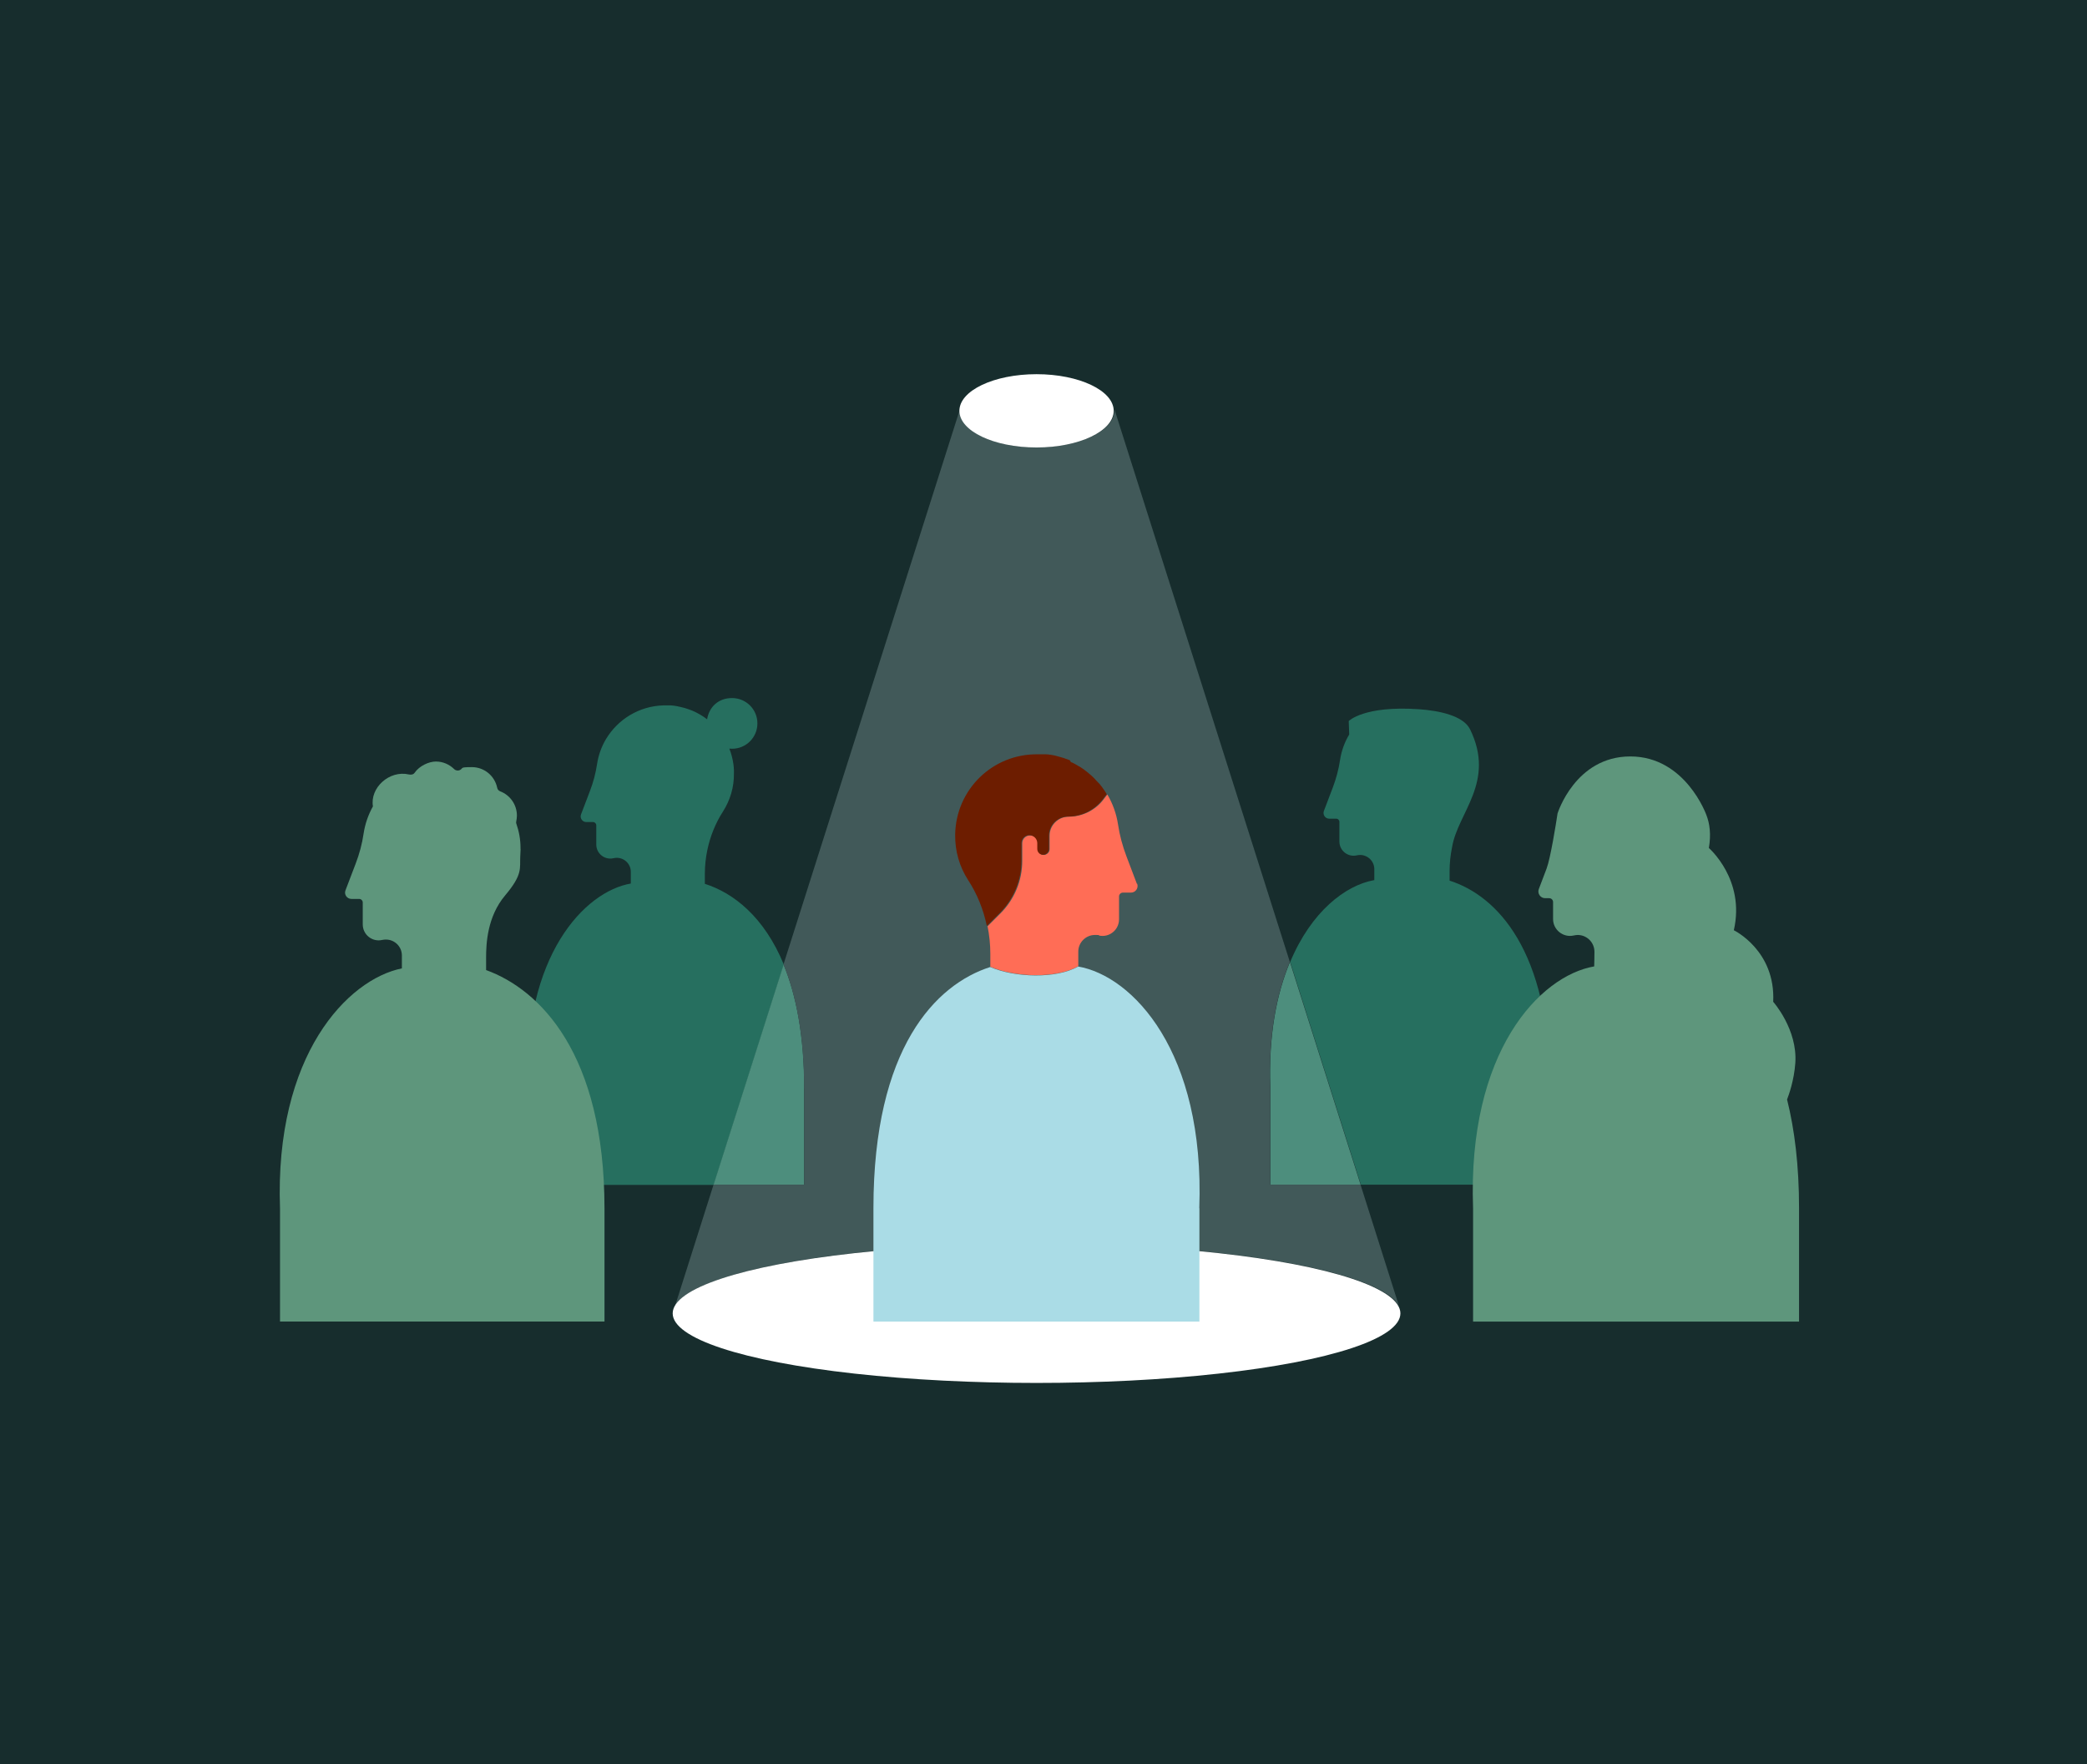
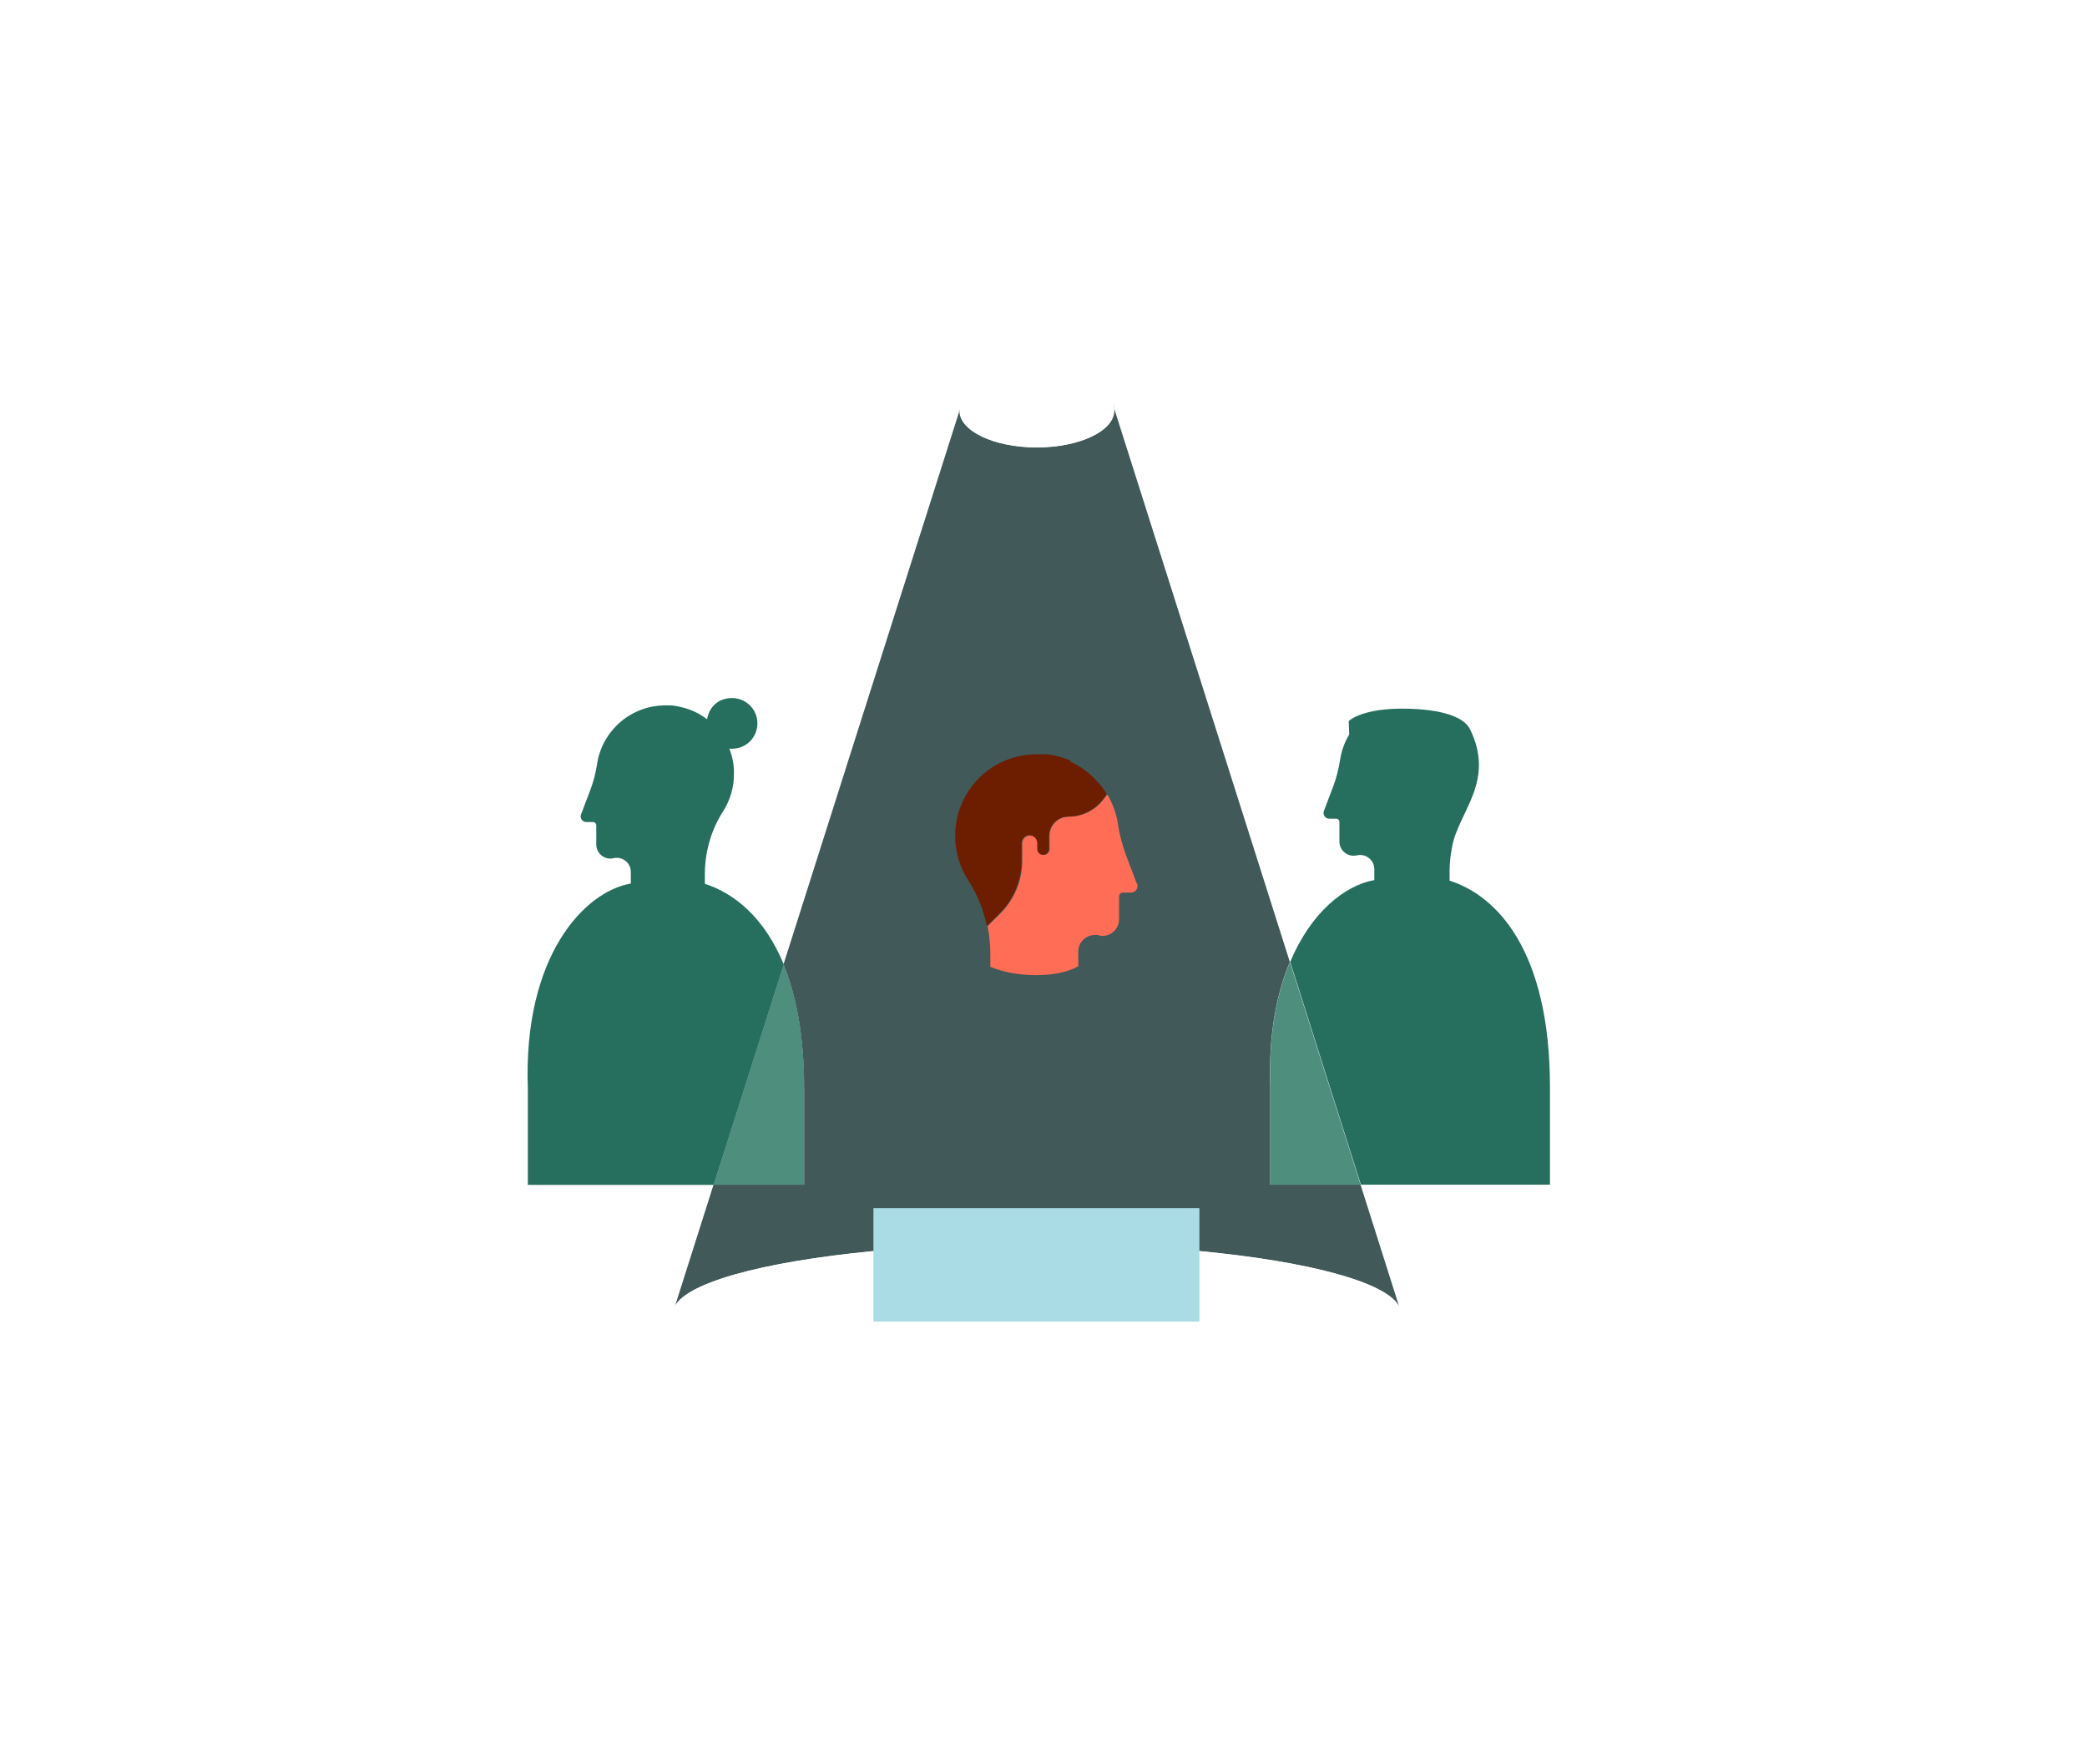
<svg xmlns="http://www.w3.org/2000/svg" id="Illustration" version="1.1" viewBox="0 0 1680 1420">
  <defs>
    <style>
      .cls-1 {
        fill: #4d8e7d;
      }

      .cls-1, .cls-2, .cls-3, .cls-4, .cls-5, .cls-6, .cls-7, .cls-8, .cls-9 {
        stroke-width: 0px;
      }

      .cls-2 {
        fill: #aadce6;
      }

      .cls-3 {
        fill: #172d2d;
      }

      .cls-4 {
        fill: #415959;
      }

      .cls-5 {
        fill: #266f5f;
      }

      .cls-6 {
        fill: #6d1d00;
      }

      .cls-7 {
        fill: #ff6d56;
      }

      .cls-8 {
        fill: #fff;
      }

      .cls-9 {
        fill: #5e967c;
      }
    </style>
  </defs>
-   <rect class="cls-3" width="1680" height="1420" />
  <path class="cls-5" d="M567.4,711.5s0,0,0,0v-8.3c0-6.4.7-12.8,2-19h0c2.3-11,6.5-21.5,12.6-31,5.7-8.9,9-19.5,8.8-30.9,0-.4,0-.9,0-1.3,0-.3,0-.7,0-1,0-.6,0-1.1-.1-1.7,0-.4,0-.8-.1-1.1,0-.4,0-.8-.1-1.3,0-.4-.1-.8-.2-1.3-.6-4.2-1.7-8.2-3.2-12h0c.7,0,1.4.1,2.2.1,11.3,0,20.4-9.1,20.4-20.4s-9.1-20.4-20.4-20.4-18.5,7.4-20.1,17.1c0,0,0,0,0,0-3.6-2.8-7.6-5.1-11.8-6.9-.6-.3-1.2-.5-1.8-.7-.2,0-.4-.1-.6-.2-.4-.1-.7-.3-1.1-.4-.4-.1-.8-.3-1.2-.4-.4-.1-.8-.2-1.2-.4-.4-.1-.7-.2-1.1-.3-1.1-.3-2.2-.6-3.3-.8-.5,0-.9-.2-1.4-.3-.3,0-.6-.1-.9-.2-1.6-.3-3.2-.5-4.8-.6-.2,0-.4,0-.6,0-.3,0-.6,0-.9,0,0,0-.2,0-.2,0-.3,0-.6,0-.8,0-.2,0-.5,0-.7,0-.7,0-1.3,0-2,0-.3,0-.6,0-.9,0h0c-19.5.6-36.6,11.3-46,27,0,0,0,0,0,0-3.7,6.1-6.2,13.1-7.3,20.4-1.1,7.3-3,14.5-5.7,21.5l-7.2,18.9c-1.1,2.9,1.1,6.1,4.2,6.1h5.5c1.4,0,2.6,1.2,2.6,2.6v15.5c0,7.3,6.8,12.7,13.9,11,.9-.2,1.8-.3,2.6-.3,6.1,0,11.3,4.9,11.3,11.3v9.4s0,0,0,0c0,0,0,0,0,0-37.2,6.4-86.8,58.2-82.9,165.1v77.5h149.7l56.4-177.3c-15.9-38.7-40.7-57.7-63.4-65Z" />
  <path class="cls-5" d="M1166.9,709s0,0,0,0v-7.8c0-6.5.7-13,2-19.3,4.6-27.9,35.2-52.3,14.5-94.8-5.5-11.2-25.4-15.1-41.1-16.2-44.3-3.1-56.6,9.5-56.6,9.5l.4,10.8c-3.7,6.2-6.3,13.2-7.4,20.7-1.1,7.4-3.1,14.7-5.7,21.7l-7.3,19.2c-1.1,3,1.1,6.2,4.3,6.2h5.6c1.5,0,2.6,1.2,2.6,2.6v15.8c0,7.4,6.9,12.8,14.1,11.1.9-.2,1.8-.3,2.6-.3,6.1,0,11.4,5,11.4,11.4v8.9c-.1,0-.2,0-.4,0-22.9,4.2-50.4,25.3-67.3,65.8l56.9,179.3h152.2v-78.3c0-110.8-43.2-154.4-80.7-166.4Z" />
-   <path class="cls-9" d="M1438.5,885.2c1.5-3.9,5.7-15.5,6.7-29.5,1.9-27.2-17.8-49.3-17.8-49.3,2-41.4-31.7-57.6-31.7-57.6,9.4-40.8-20.1-66.2-20.1-66.2,1.9-10.9.7-19.7-2-26.6h0s0,0,0,0c0,0-16.8-47.1-61.2-47.1s-58.6,45.9-58.6,45.9c-1.3,8.8-5.7,36-8.8,44.3l-6.3,16.6c-1.3,3.5,1.3,7.3,5.1,7.3h3.3c1.7,0,3.1,1.4,3.1,3.1v13.7c0,8.7,8.2,15.2,16.7,13.2,1.1-.2,2.1-.4,3.1-.4,7.3,0,13.5,5.9,13.5,13.6,0,0-.1,11.7-.2,11.7-43.8,7.6-102.1,68.6-97.5,194.6v91.3h262.4v-91.3c0-34.4-3.6-63.2-9.6-87.3Z" />
-   <path class="cls-9" d="M391.3,780.9v-10c0-11.3.9-33,15.3-50.1s11.7-21.7,12.2-31.6.2-4,.2-6c0-.2,0-.5,0-.7,0-6.8-1.2-13.2-3.3-19.3-.3-.7-.3-1.5-.1-2.2.3-1.5.5-3,.5-4.5,0-8.9-5.6-16.5-13.4-19.5-1.3-.5-2.3-1.6-2.5-3-2-9.4-10.3-16.5-20.4-16.5s-6.6.8-9.5,2.3c-1.6.8-3.5.5-4.7-.7-3.8-3.7-8.9-6.1-14.7-6.1s-13.4,3.6-17.1,9c-1,1.5-2.9,1.8-4.7,1.4-15.8-3.6-31.4,10.8-28.9,25.7,0,0,0,0,0,0-3.7,6.6-6.3,14-7.5,21.8-1.2,8.3-3.4,16.5-6.4,24.3l-8.2,21.5c-1.3,3.3,1.2,6.9,4.8,6.9h6.2c1.6,0,2.9,1.3,2.9,2.9v17.6c0,8.3,7.7,14.4,15.7,12.5,1-.2,2-.3,3-.3,6.9,0,12.8,5.6,12.8,12.8v10.4c-43.5,8.8-102.6,69.6-98.1,193.4v90.9h261.2v-90.9c0-125.1-52.3-176.4-95.2-192Z" />
  <path class="cls-1" d="M1022.6,953.7v-78.3c-1.5-41.8,5-75.3,15.8-101l56.9,179.3h-72.7Z" />
  <path class="cls-1" d="M647.3,876.2v77.5h-72.9l56.4-177.3c10.1,24.6,16.6,57.2,16.6,99.8Z" />
  <g>
    <path class="cls-4" d="M1126.5,1051.8c-9.8-19.7-72.7-36.4-161-44.8-33.1-3.2-69.8-5.2-108.5-5.7-1.2,0-2.5,0-3.7,0-6.2,0-12.5-.1-18.8-.1s-2.5,0-3.8,0c-1.1,0-2.2,0-3.2,0-2.6,0-5.1,0-7.6,0-1,0-2.1,0-3.1,0-.4,0-.7,0-1.1,0-2.1,0-4.1,0-6.2,0-.4,0-.8,0-1.3,0-37.5.7-73,2.7-105.1,5.8-90.6,8.8-154.2,26.2-160.5,46.7l1.1-3.4,30.7-96.7h72.9v-77.5c0-42.6-6.5-75.2-16.6-99.8l141.6-445.5s0,0,0,0l.6-2c0,.6-.1,1.2-.1,1.8,0,16.1,26.9,29.1,60.5,29.5.4,0,.7,0,1.1,0,.5,0,1.1,0,1.6,0,33.8-.3,61-13.4,61-29.5s0-1.4-.2-2.1h0l141.5,445.8c-10.8,25.7-17.3,59.2-15.8,101v78.3h72.7l31.1,98.1Z" />
    <ellipse class="cls-8" cx="834.4" cy="330.7" rx="62.1" ry="29.5" />
    <ellipse class="cls-8" cx="834.4" cy="1057.2" rx="292.9" ry="56" />
    <g>
      <path class="cls-7" d="M915.2,711.5l-8.5-22.4c-3.1-8.2-5.4-16.7-6.7-25.4-1.3-8.7-4.3-16.9-8.6-24.2l-3.3,4.3c-3.3,4.3-7.6,7.7-12.3,10-4.8,2.3-10,3.6-15.5,3.6-8.5,0-15.4,6.9-15.4,15.4v10.7c0,1.3-.5,2.5-1.4,3.3-.9.8-2,1.4-3.3,1.4-2.6,0-4.7-2.1-4.7-4.7v-4.7c0-1.8-.7-3.3-1.8-4.5-1.1-1.1-2.7-1.8-4.5-1.8-3.5,0-6.3,2.8-6.3,6.3v14.2c0,15.8-6.3,31-17.5,42.2l-10.3,10.3-.2-.3c1.5,7.4,2.3,15,2.3,22.6v10.4c19.9,8.6,53.3,9.6,70.8-.4v-11.8c0-7.5,6.2-13.4,13.3-13.4s2,.1,3.1.4c8.4,2,16.4-4.4,16.4-13v-18.4c0-1.7,1.4-3.1,3.1-3.1h6.5c3.7,0,6.3-3.7,5-7.2Z" />
      <path class="cls-6" d="M862,613.4c.2,0,.4.2.5.2.1,0,.2.1.3.2,0,0,.1,0,.2,0,.2.1.5.2.7.3,0,0,0,0,0,0,.3.1.6.3.9.5.2.1.5.2.7.4.1,0,.3.1.4.2.2.1.5.2.7.4.3.2.6.3.9.5.3.2.5.3.8.5,0,0,0,0,0,0,.3.2.6.4.9.5.2.1.5.3.7.4.3.2.7.4,1,.7.3.2.6.4.8.5,0,0,0,0,0,0,.2.1.4.3.6.4.1,0,.2.2.3.2.2.2.4.3.6.5.6.4,1.1.8,1.7,1.3.2.2.4.3.6.5.3.2.5.4.8.6.1,0,.2.2.3.3.3.2.5.5.8.7l.4.3c.2.2.4.3.6.5.1,0,.2.2.3.3.5.5,1.1,1,1.6,1.5.2.2.3.3.5.5.2.1.3.3.4.4.1.1.2.2.3.3.2.2.4.4.5.6.5.5.9.9,1.3,1.4.2.2.4.4.6.6,0,0,.2.2.3.3.2.2.3.4.5.5.1.1.2.3.4.4.3.4.6.7.9,1.1.2.2.4.4.5.7,0,.1.2.2.3.3.2.2.3.4.5.6.1.2.2.3.3.5.4.6.9,1.2,1.3,1.8.1.2.2.3.3.5.1.2.3.4.4.6,0,.1.2.3.3.4.1.2.3.5.4.7,0,0,.1.2.2.3.2.3.4.7.6,1l-3.3,4.3c-3.3,4.3-7.6,7.7-12.3,10.1-4.8,2.3-10.1,3.6-15.5,3.6-8.5,0-15.4,6.9-15.4,15.4v10.7c0,1.3-.5,2.5-1.4,3.3-.8.8-2,1.4-3.3,1.4-2.6,0-4.7-2.1-4.7-4.7v-4.7c0-1.7-.7-3.3-1.9-4.5-1.1-1.1-2.7-1.9-4.5-1.9-3.5,0-6.3,2.8-6.3,6.3v14.2c0,15.8-6.3,31-17.5,42.2l-10.3,10.3-.2-.3c-2.7-13-7.7-25.4-15-36.6-6.8-10.5-10.6-23.1-10.4-36.6.6-36.3,30.2-65.1,66.5-64.6.3,0,.6,0,1,0,.1,0,.3,0,.4,0,.2,0,.3,0,.5,0,.2,0,.3,0,.5,0,.4,0,.8,0,1.1,0,.3,0,.6,0,.9,0h0c.2,0,.5,0,.7,0,.2,0,.5,0,.7,0,.3,0,.5,0,.8,0,.4,0,.7,0,1.1.1.2,0,.4,0,.6,0,.3,0,.7,0,1,.2,0,0,0,0,0,0,.2,0,.4,0,.6,0,.5,0,1.1.2,1.6.3.2,0,.5,0,.7.1.3,0,.7.1,1,.2.4,0,.9.2,1.3.3.2,0,.5.1.7.2.5.1,1,.3,1.5.4.2,0,.5.1.7.2.2,0,.5.1.7.2.2,0,.5.1.7.2.2,0,.5.2.7.2.2,0,.5.2.7.2.4.1.8.3,1.2.4.2,0,.4.1.5.2.3.1.6.2.9.3.3.1.6.2.9.3,0,0,.2,0,.3.1h0c.3.1.5.2.8.3.4.2.8.3,1.1.5Z" />
-       <path class="cls-2" d="M965.5,972.5v91.3h-262.4v-91.3c0-129.2,50.3-180.1,94-194.1,19.9,8.6,53.3,9.6,70.8-.4,0,0,0,0,0,0,43.8,7.6,102.1,68.6,97.5,194.6Z" />
+       <path class="cls-2" d="M965.5,972.5v91.3h-262.4v-91.3Z" />
    </g>
  </g>
</svg>